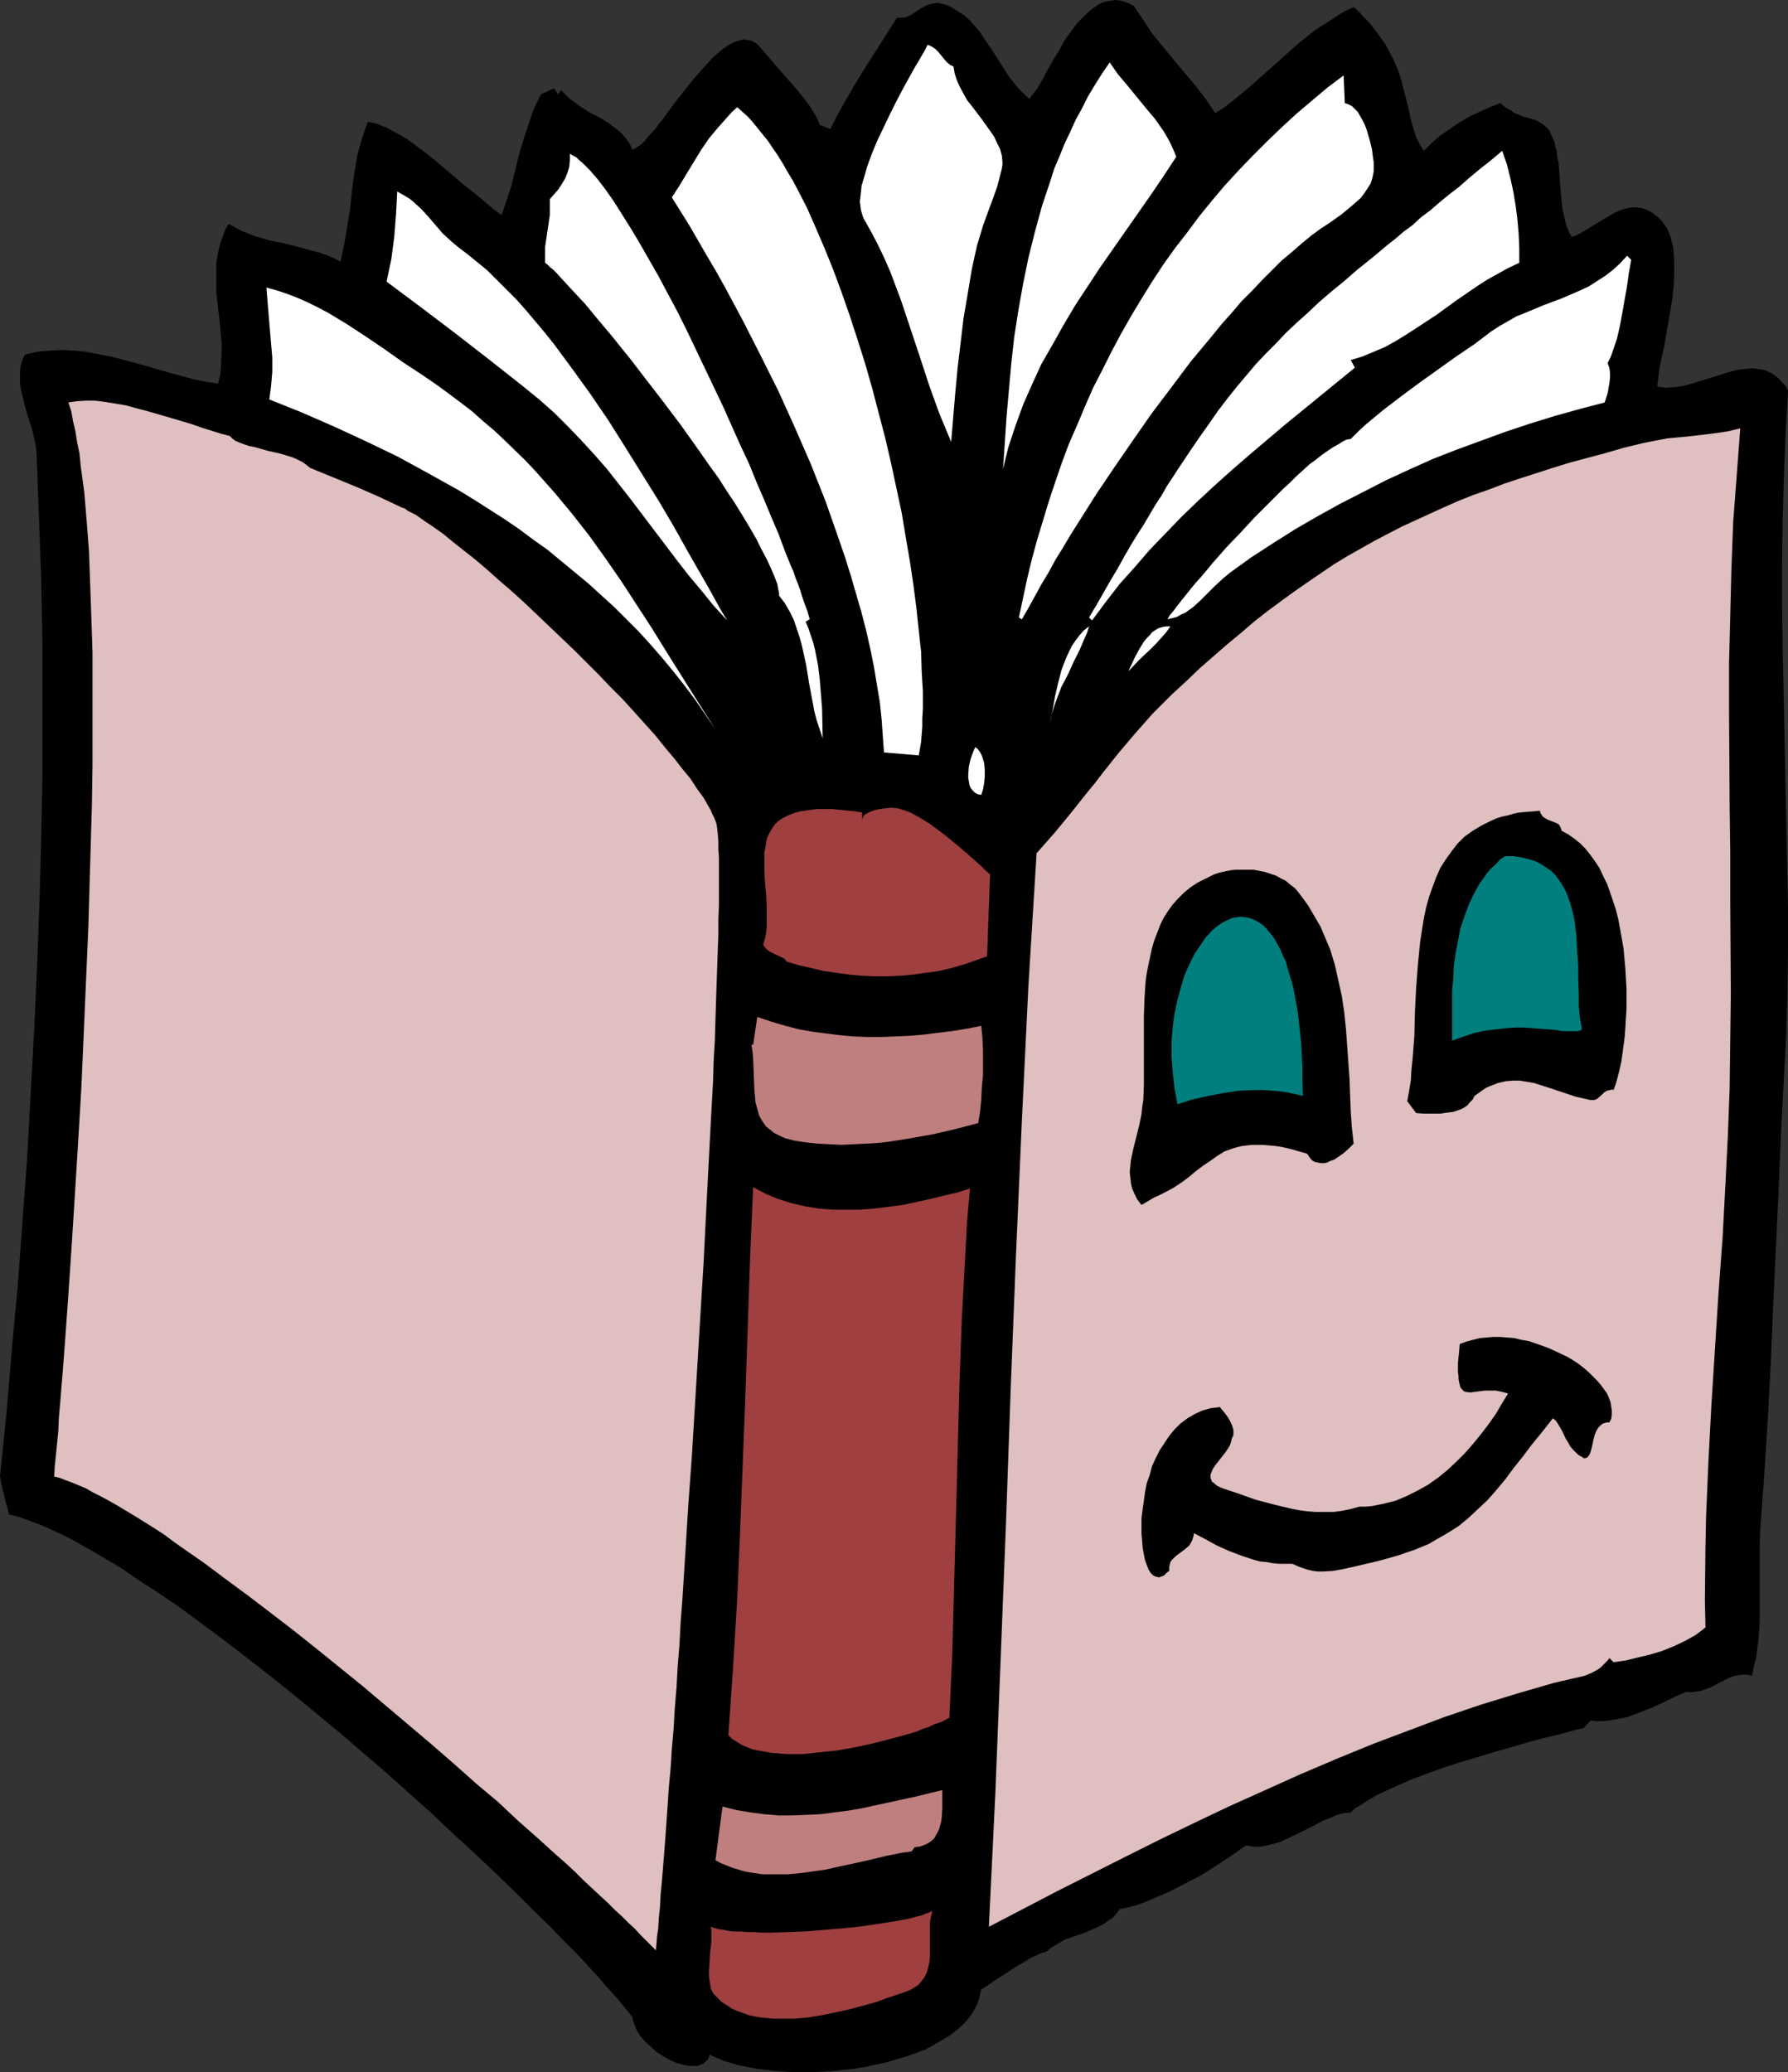
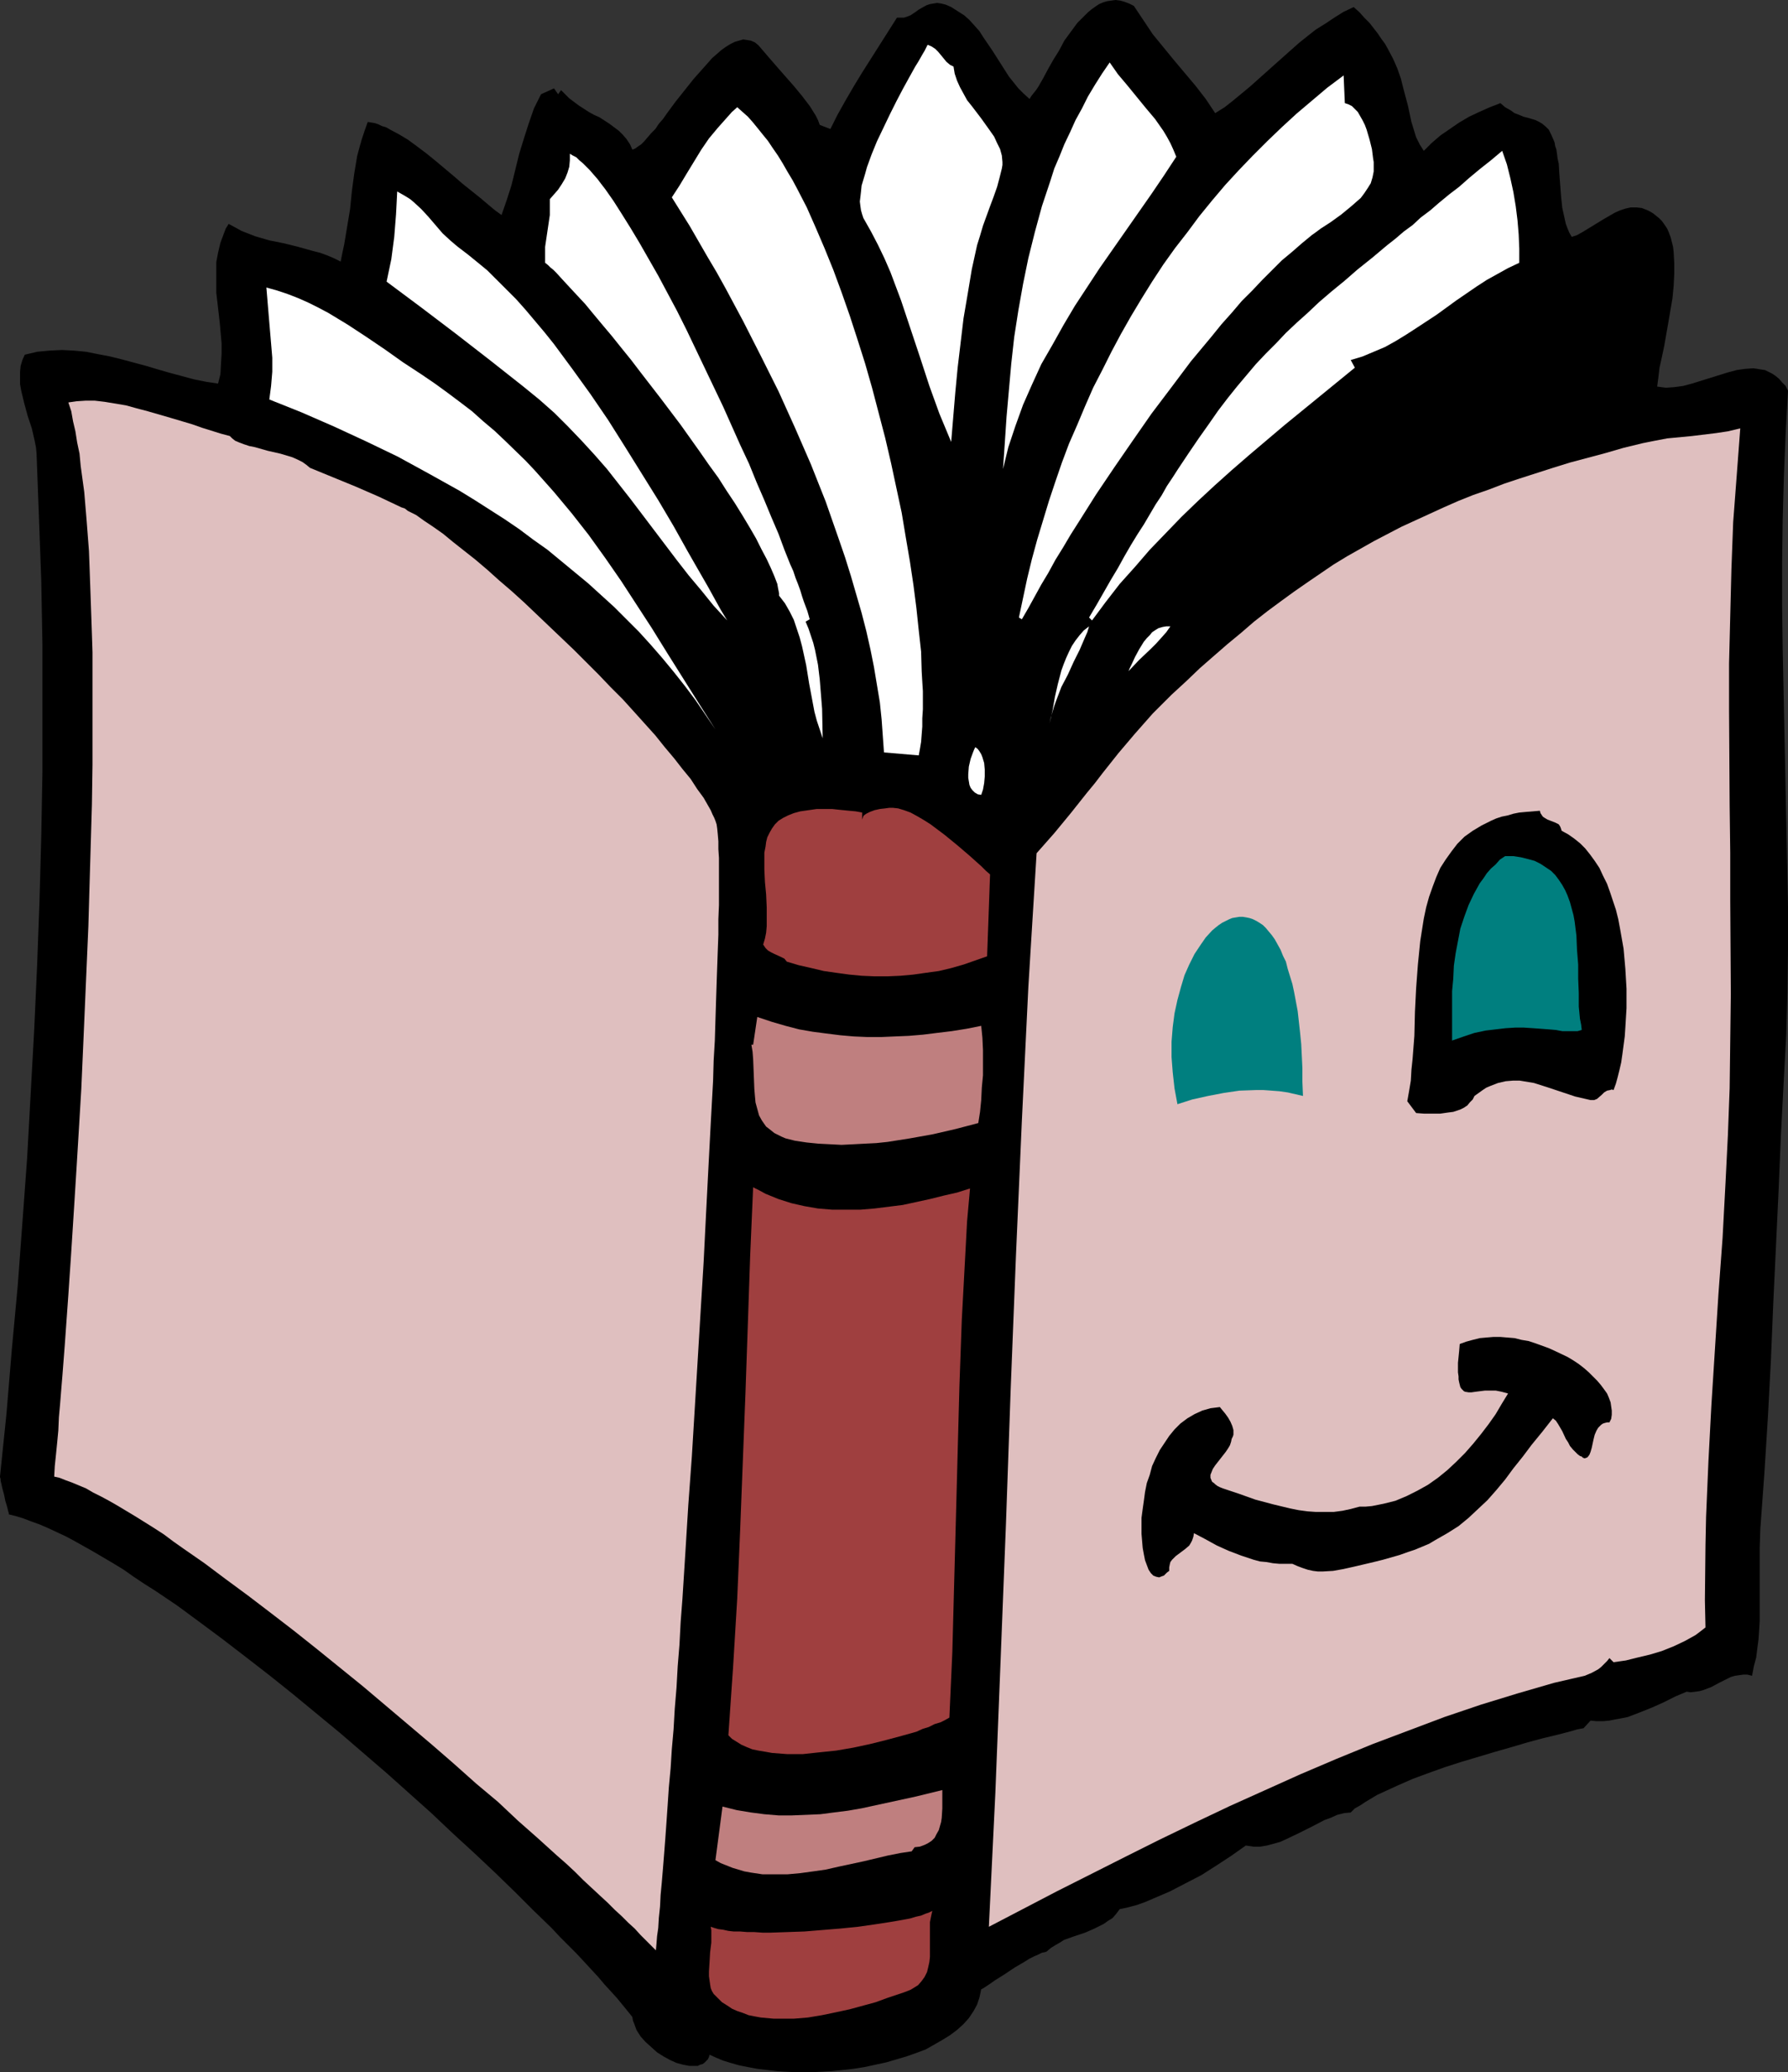
<svg xmlns="http://www.w3.org/2000/svg" xmlns:ns1="http://sodipodi.sourceforge.net/DTD/sodipodi-0.dtd" xmlns:ns2="http://www.inkscape.org/namespaces/inkscape" version="1.0" width="129.724mm" height="150.346mm" id="svg25" ns1:docname="Book 4.wmf">
  <rect width="100%" height="100%" fill="#333333" stroke="none" />
  <ns1:namedview id="namedview25" pagecolor="#ffffff" bordercolor="#000000" borderopacity="0.25" ns2:showpageshadow="2" ns2:pageopacity="0.0" ns2:pagecheckerboard="0" ns2:deskcolor="#d1d1d1" ns2:document-units="mm" />
  <defs id="defs1">
    <pattern id="WMFhbasepattern" patternUnits="userSpaceOnUse" width="6" height="6" x="0" y="0" />
  </defs>
  <path style="fill:#000000;fill-opacity:1;fill-rule:evenodd;stroke:none" d="m 310.918,1.616 1.293,1.939 1.293,1.939 2.586,3.878 2.909,3.555 2.909,3.555 5.979,7.109 2.747,3.555 2.586,3.878 2.586,-1.616 2.262,-1.777 4.686,-3.878 4.525,-4.039 4.525,-4.039 4.363,-3.878 2.424,-1.939 2.262,-1.777 2.586,-1.616 2.424,-1.616 2.586,-1.616 2.747,-1.293 1.616,1.454 1.293,1.454 1.454,1.454 1.131,1.454 1.131,1.454 0.97,1.454 0.97,1.293 0.808,1.454 1.454,2.747 1.131,2.585 0.97,2.747 0.646,2.585 0.646,2.424 0.646,2.424 0.485,2.262 0.485,2.262 0.646,2.1 0.646,2.1 0.97,1.939 1.131,1.777 2.101,-2.1 2.424,-2.1 2.586,-1.777 2.586,-1.777 2.747,-1.616 2.747,-1.293 2.909,-1.293 2.909,-1.131 1.293,1.131 1.454,0.808 1.131,0.808 1.293,0.485 1.131,0.485 1.293,0.323 2.101,0.646 0.97,0.485 0.808,0.485 0.97,0.808 0.808,0.808 0.646,1.293 0.646,1.454 0.323,0.808 0.162,0.969 0.323,0.969 0.162,1.131 0.162,1.293 0.323,1.454 0.162,2.747 0.485,6.301 0.323,3.07 0.646,2.908 0.323,1.454 0.485,1.293 0.485,1.131 0.646,1.131 1.454,-0.485 1.454,-0.808 2.909,-1.777 2.909,-1.777 3.07,-1.777 1.454,-0.646 1.454,-0.485 1.454,-0.323 h 1.616 l 1.454,0.162 1.616,0.646 0.646,0.323 0.808,0.485 0.808,0.646 0.808,0.646 0.808,0.808 0.808,1.131 0.646,0.969 0.485,1.131 0.485,1.293 0.323,1.293 0.323,1.293 0.162,1.454 0.162,2.908 v 3.07 l -0.162,3.231 -0.323,3.393 -1.131,6.624 -1.131,6.463 -0.646,3.07 -0.646,2.908 -0.323,2.747 -0.323,2.424 1.131,0.162 1.293,0.162 2.262,-0.162 2.424,-0.323 2.424,-0.646 9.858,-3.07 2.424,-0.646 2.262,-0.323 2.262,-0.162 1.131,0.162 0.97,0.162 1.131,0.162 0.97,0.485 0.97,0.485 0.97,0.646 0.97,0.808 0.808,0.969 0.97,0.969 0.646,1.293 -0.646,11.795 -0.485,11.795 -0.323,11.795 -0.162,11.795 v 11.795 l 0.162,11.795 0.485,23.589 0.485,23.427 0.485,23.589 v 11.795 l -0.162,11.795 -0.323,11.795 -0.646,11.795 -0.808,15.511 -0.646,15.349 -1.454,30.86 -0.646,15.511 -0.808,15.349 -0.97,15.511 -1.131,15.511 -0.162,5.009 v 5.009 5.009 5.009 5.17 l -0.323,5.009 -0.323,2.424 -0.323,2.585 -0.646,2.424 -0.485,2.585 -1.293,-0.323 h -1.131 l -1.131,0.162 -1.131,0.162 -1.131,0.323 -0.97,0.485 -2.262,1.131 -2.101,1.131 -2.101,0.808 -1.131,0.323 -1.131,0.162 -1.293,0.162 -1.131,-0.162 -3.07,1.293 -3.232,1.616 -3.232,1.454 -3.232,1.293 -3.394,1.293 -1.616,0.323 -1.778,0.323 -1.616,0.323 -1.778,0.162 h -1.778 l -1.616,-0.162 -1.939,2.1 -1.778,0.323 -1.616,0.485 -3.717,0.969 -4.04,0.969 -4.202,1.131 -4.363,1.293 -4.525,1.293 -9.211,2.747 -4.525,1.454 -4.525,1.616 -4.363,1.616 -4.04,1.777 -3.878,1.777 -1.778,0.808 -1.616,0.969 -1.616,0.969 -1.454,0.969 -1.454,0.808 -1.131,1.131 -1.778,0.162 -1.939,0.485 -1.778,0.808 -1.778,0.646 -3.394,1.777 -3.555,1.777 -3.394,1.616 -1.778,0.808 -1.778,0.485 -1.778,0.485 -1.939,0.323 h -1.778 l -2.101,-0.323 -3.878,2.747 -4.202,2.747 -4.04,2.585 -4.363,2.262 -4.363,2.262 -4.525,1.939 -2.262,0.969 -2.262,0.808 -2.424,0.646 -2.262,0.485 -0.97,1.293 -0.97,1.131 -1.293,0.808 -1.131,0.808 -1.293,0.646 -1.293,0.646 -2.586,1.131 -2.909,0.969 -2.747,0.969 -1.293,0.808 -1.131,0.646 -1.293,0.808 -1.131,0.969 -0.485,0.162 -0.808,0.162 -0.97,0.485 -1.131,0.485 -1.293,0.646 -1.293,0.808 -2.747,1.616 -2.909,1.939 -1.293,0.808 -1.293,0.808 -1.131,0.808 -0.97,0.646 -0.97,0.646 -0.646,0.323 -0.485,2.262 -0.646,1.939 -0.97,1.777 -1.293,1.939 -1.454,1.616 -1.778,1.616 -1.939,1.454 -2.101,1.293 -2.262,1.293 -2.262,1.293 -2.586,0.969 -2.747,0.969 -2.747,0.808 -2.747,0.808 -5.979,1.293 -3.07,0.485 -2.909,0.323 -3.07,0.323 -3.07,0.162 -3.07,0.162 h -2.909 l -3.07,-0.162 -2.747,-0.162 -2.747,-0.323 -2.747,-0.323 -2.586,-0.485 -2.424,-0.485 -2.262,-0.646 -2.101,-0.646 -1.939,-0.808 -1.778,-0.808 -0.162,0.646 -0.323,0.646 -0.485,0.485 -0.485,0.485 -0.485,0.323 -0.646,0.162 -0.646,0.323 h -0.646 -1.616 l -1.778,-0.323 -1.778,-0.485 -1.778,-0.808 -1.778,-0.969 -1.778,-1.131 -1.616,-1.454 -1.616,-1.454 -1.293,-1.454 -1.131,-1.777 -0.646,-1.777 -0.323,-0.808 -0.162,-0.969 -1.293,-1.616 -1.454,-1.777 -1.454,-1.777 -1.616,-1.777 -1.778,-1.939 -1.778,-2.1 -1.939,-2.1 -1.939,-2.1 -2.101,-2.262 -2.262,-2.262 -2.262,-2.262 -2.262,-2.424 -5.01,-4.847 -5.171,-5.17 -5.333,-5.17 -5.656,-5.332 -5.818,-5.332 -5.979,-5.655 -12.282,-10.987 -12.766,-10.987 -6.464,-5.332 -6.464,-5.332 -6.464,-5.17 -6.464,-5.009 -6.302,-4.847 -6.302,-4.685 -6.141,-4.524 -5.979,-4.039 -3.07,-1.939 -2.909,-1.939 -2.747,-1.939 -2.909,-1.777 -2.747,-1.616 -2.747,-1.616 -2.586,-1.454 -2.586,-1.454 -2.424,-1.293 -2.424,-1.131 -2.424,-1.131 -2.262,-0.969 -2.262,-0.808 -2.101,-0.808 -2.101,-0.646 -1.939,-0.485 v -0.323 L 2.262,414.424 2.101,413.778 1.939,413.132 1.454,411.516 1.131,409.9 0.646,408.123 0.323,406.669 0.162,406.022 v -0.485 L 0,405.053 v -0.162 l 1.778,-17.288 1.454,-17.449 1.616,-17.449 1.293,-17.449 1.293,-17.611 0.97,-17.611 0.97,-17.611 0.808,-17.773 0.646,-17.611 0.485,-17.611 0.323,-17.611 v -17.611 -17.611 l -0.323,-17.449 -0.646,-17.611 -0.646,-17.288 -0.162,-1.616 -0.323,-1.616 -0.808,-3.555 -1.131,-3.393 -0.97,-3.555 -0.808,-3.393 -0.323,-1.777 v -1.616 -1.777 l 0.162,-1.616 0.485,-1.616 0.646,-1.454 3.394,-0.808 3.394,-0.323 3.394,-0.162 3.232,0.162 3.394,0.323 3.232,0.646 3.394,0.646 3.232,0.808 6.626,1.777 3.232,0.969 3.394,0.969 6.626,1.777 3.232,0.646 3.232,0.485 0.646,-2.585 0.162,-2.908 0.162,-2.747 v -2.747 l -0.485,-5.493 -0.646,-5.655 -0.323,-2.747 v -2.908 -2.747 -2.747 l 0.485,-2.585 0.646,-2.747 0.97,-2.585 0.485,-1.293 0.808,-1.293 1.778,0.969 1.778,0.969 3.717,1.454 3.878,1.131 4.04,0.808 3.878,0.969 4.04,1.131 1.939,0.485 1.778,0.646 1.939,0.808 1.939,0.969 0.485,-2.424 0.485,-2.262 0.808,-4.847 0.808,-4.847 0.485,-4.847 0.646,-4.847 0.808,-4.847 0.646,-2.424 0.646,-2.262 0.808,-2.424 0.808,-2.262 0.97,0.162 0.97,0.162 0.97,0.323 0.97,0.485 1.131,0.323 1.131,0.646 2.424,1.293 2.424,1.454 2.424,1.777 2.586,1.939 2.586,2.1 5.01,4.201 2.424,2.1 2.424,1.939 2.424,1.939 2.101,1.777 1.939,1.616 1.778,1.293 1.454,-4.201 1.293,-4.039 2.101,-8.563 1.293,-4.201 1.293,-4.039 1.454,-4.201 0.97,-1.939 0.97,-1.939 3.555,-1.616 1.131,1.616 0.808,-1.131 1.131,1.131 1.131,1.131 1.293,0.969 1.293,0.969 2.747,1.777 1.454,0.808 1.454,0.646 2.747,1.777 1.293,0.969 1.293,0.969 1.131,1.131 0.97,1.131 0.97,1.454 0.646,1.454 0.808,-0.323 0.646,-0.485 0.97,-0.646 0.808,-0.808 0.97,-1.131 0.97,-1.131 1.131,-1.131 0.97,-1.454 1.131,-1.293 1.131,-1.616 2.262,-3.07 5.01,-6.301 2.586,-2.908 1.293,-1.454 1.131,-1.293 1.293,-1.131 1.293,-1.131 1.131,-0.808 1.293,-0.808 1.293,-0.646 1.131,-0.323 1.131,-0.323 1.131,0.162 0.97,0.162 1.131,0.485 0.97,0.808 0.97,1.131 0.97,1.131 0.97,1.131 2.101,2.424 2.262,2.585 2.424,2.747 2.262,2.747 2.101,2.747 0.808,1.293 0.808,1.293 0.646,1.293 0.485,1.293 2.909,1.131 1.939,-3.878 2.262,-4.039 2.262,-3.878 2.262,-3.716 9.534,-15.026 h 1.131 0.808 l 0.97,-0.323 0.808,-0.323 1.454,-0.969 0.646,-0.485 0.808,-0.485 1.454,-0.808 0.97,-0.323 0.97,-0.162 0.97,-0.162 1.131,0.162 1.293,0.323 1.454,0.646 1.778,1.131 1.778,1.131 1.454,1.293 1.454,1.616 1.293,1.454 1.131,1.777 2.424,3.555 2.262,3.555 2.262,3.555 1.293,1.616 1.293,1.616 1.454,1.454 1.616,1.454 0.485,-0.808 1.293,-1.616 0.646,-0.969 1.293,-2.262 1.293,-2.424 1.454,-2.585 1.616,-2.585 1.454,-2.747 1.778,-2.424 1.778,-2.424 1.939,-1.939 0.97,-0.969 0.97,-0.808 1.131,-0.808 0.97,-0.646 1.131,-0.485 1.131,-0.323 1.131,-0.162 L 305.908,0 l 1.293,0.162 1.131,0.323 1.293,0.485 z" id="path1" />
  <path style="fill:#ffffff;fill-opacity:1;fill-rule:evenodd;stroke:none" d="m 261.469,18.257 0.323,1.939 0.646,1.939 0.808,1.777 0.97,1.777 0.97,1.777 1.293,1.616 2.586,3.393 2.424,3.393 1.131,1.616 0.808,1.777 0.808,1.616 0.485,1.777 0.162,1.777 v 0.808 l -0.162,0.969 -0.646,2.585 -0.646,2.424 -0.97,2.747 -0.97,2.585 -1.939,5.332 -0.808,2.747 -0.808,2.585 -1.454,6.624 -1.131,6.786 -1.131,6.624 -0.808,6.786 -0.808,6.786 -0.646,6.786 -1.131,13.572 -1.616,-3.878 -1.616,-3.878 -2.747,-7.594 -2.586,-7.917 -1.293,-3.878 -1.293,-3.878 -2.586,-7.755 -1.454,-3.878 -1.454,-3.878 -1.616,-3.716 -1.778,-3.716 -1.939,-3.716 -2.101,-3.716 -0.323,-0.969 -0.323,-1.131 -0.162,-1.131 -0.162,-1.293 0.162,-1.293 0.162,-1.454 0.162,-1.616 0.485,-1.616 0.485,-1.616 0.485,-1.777 1.293,-3.555 1.454,-3.555 1.778,-3.716 1.778,-3.716 1.778,-3.555 1.778,-3.393 1.778,-3.231 0.808,-1.454 0.808,-1.454 0.808,-1.293 0.646,-1.131 0.646,-1.131 0.485,-0.808 0.485,-0.969 0.323,-0.646 1.131,0.485 0.97,0.646 0.808,0.808 0.808,0.969 1.454,1.777 0.97,0.808 z" id="path2" />
  <path style="fill:#ffffff;fill-opacity:1;fill-rule:evenodd;stroke:none" d="m 322.553,42.977 -3.394,5.17 -3.394,5.009 -14.221,20.358 -3.394,5.17 -3.394,5.17 -3.07,5.17 -3.07,5.493 -3.07,5.332 -2.586,5.655 -2.424,5.493 -2.101,5.816 -1.939,5.816 -1.454,5.978 0.485,-7.109 0.485,-7.271 0.646,-7.271 0.646,-7.271 0.808,-7.271 1.131,-7.271 1.293,-7.271 1.454,-7.109 1.778,-7.109 1.939,-7.109 2.262,-6.786 1.131,-3.555 1.454,-3.393 1.293,-3.231 1.616,-3.393 1.454,-3.231 1.778,-3.231 1.616,-3.231 1.939,-3.231 1.939,-3.07 2.101,-3.07 2.262,3.231 2.586,3.07 5.01,6.14 2.586,3.07 2.262,3.231 0.97,1.616 0.97,1.777 0.808,1.777 z" id="path3" />
  <path style="fill:#ffffff;fill-opacity:1;fill-rule:evenodd;stroke:none" d="m 368.771,28.275 0.97,0.323 0.97,0.485 0.808,0.808 0.808,0.808 0.646,1.131 0.646,1.131 0.646,1.293 0.485,1.293 0.808,2.747 0.646,2.585 0.162,1.293 0.162,1.293 0.162,0.969 v 0.969 1.616 l -0.323,1.616 -0.485,1.616 -0.808,1.293 -0.97,1.454 -0.97,1.293 -1.293,1.131 -1.293,1.131 -2.747,2.262 -2.909,2.1 -2.747,1.777 -1.293,0.969 -1.131,0.808 -2.747,2.262 -2.586,2.262 -2.909,2.424 -2.586,2.585 -2.747,2.747 -2.747,2.908 -2.909,2.908 -2.747,3.231 -2.747,3.07 -2.747,3.393 -5.656,6.786 -5.333,7.109 -5.494,7.271 -5.171,7.432 -5.01,7.271 -5.01,7.432 -4.686,7.432 -2.262,3.555 -2.101,3.555 -2.101,3.393 -1.939,3.555 -1.939,3.231 -1.778,3.231 -1.778,3.231 -1.778,3.07 -0.808,-0.485 v 0 l 1.131,-5.332 1.131,-5.332 1.293,-5.332 1.454,-5.332 1.616,-5.332 1.616,-5.332 1.778,-5.332 1.778,-5.17 1.939,-5.17 2.262,-5.17 2.101,-5.009 2.262,-5.17 2.586,-5.009 2.424,-4.847 2.586,-4.847 2.747,-4.847 2.909,-4.847 2.909,-4.685 3.07,-4.685 3.232,-4.524 3.394,-4.362 3.232,-4.362 3.555,-4.362 3.555,-4.201 3.717,-4.039 3.878,-4.039 3.878,-3.878 4.04,-3.878 4.04,-3.716 4.202,-3.555 4.202,-3.555 4.525,-3.393 z" id="path4" />
  <path style="fill:#ffffff;fill-opacity:1;fill-rule:evenodd;stroke:none" d="m 251.934,207.131 -9.534,-0.808 -0.323,-4.524 -0.323,-4.524 -0.485,-4.686 -0.808,-4.847 -0.808,-4.847 -0.97,-4.847 -1.131,-5.009 -1.293,-5.009 -1.454,-5.009 -1.454,-5.009 -1.616,-5.17 -1.778,-5.17 -3.555,-10.179 -4.04,-10.179 -4.363,-10.017 -4.525,-10.017 -4.848,-9.694 -4.848,-9.533 -2.424,-4.524 -2.424,-4.524 -2.424,-4.362 -2.586,-4.362 -2.424,-4.201 -2.424,-4.201 -2.424,-3.878 -2.424,-3.878 2.101,-3.231 1.939,-3.231 4.04,-6.624 2.101,-3.07 2.424,-2.908 2.586,-2.908 1.293,-1.454 1.454,-1.293 1.454,1.293 1.454,1.293 1.293,1.454 1.454,1.777 1.293,1.616 1.454,1.777 1.293,1.939 1.454,2.1 1.293,2.1 1.293,2.262 1.454,2.424 1.293,2.424 2.586,5.009 2.424,5.493 2.424,5.655 2.424,5.978 2.262,6.14 2.262,6.463 2.101,6.463 2.101,6.624 1.939,6.786 1.778,6.786 1.778,6.786 1.616,6.947 1.454,6.786 1.454,6.786 1.131,6.786 1.131,6.624 0.97,6.463 0.808,6.301 0.646,6.14 0.646,5.816 0.162,5.493 0.162,2.747 0.162,2.585 v 2.585 2.424 l -0.162,2.424 v 2.262 l -0.162,2.1 -0.162,2.1 -0.323,1.939 z" id="path5" />
  <path style="fill:#ffffff;fill-opacity:1;fill-rule:evenodd;stroke:none" d="m 416.604,72.06 -3.07,1.454 -2.909,1.616 -2.909,1.616 -2.747,1.777 -5.656,3.878 -5.333,3.878 -5.656,3.716 -2.747,1.777 -2.909,1.777 -2.909,1.616 -3.07,1.293 -3.07,1.293 -3.232,0.969 1.131,2.1 -19.392,15.834 -9.534,8.078 -4.848,4.201 -4.686,4.201 -4.525,4.201 -4.525,4.362 -4.363,4.524 -4.363,4.524 -4.04,4.686 -4.202,4.685 -3.878,5.009 -3.717,5.009 -0.808,-0.808 v 0 l 2.101,-3.555 1.939,-3.393 1.939,-3.393 1.939,-3.231 1.778,-3.231 1.778,-3.07 1.778,-2.908 1.778,-2.747 1.616,-2.747 1.616,-2.747 1.616,-2.424 1.454,-2.585 1.616,-2.424 1.454,-2.262 2.909,-4.362 2.747,-4.039 2.747,-3.878 2.586,-3.716 2.586,-3.393 2.586,-3.231 2.586,-3.07 2.586,-3.07 2.747,-2.908 2.747,-2.747 2.747,-2.908 2.909,-2.747 3.07,-2.747 3.07,-2.908 3.394,-2.908 3.555,-2.908 3.717,-3.231 4.04,-3.231 4.04,-3.393 2.262,-1.777 2.262,-1.939 2.424,-1.777 2.262,-2.1 2.586,-1.939 2.424,-2.1 2.747,-2.262 2.747,-2.1 2.747,-2.424 2.909,-2.424 3.07,-2.424 3.07,-2.585 1.293,3.716 0.97,3.878 0.808,3.716 0.646,3.878 0.485,3.878 0.323,3.878 0.162,3.878 z" id="path6" />
  <path style="fill:#ffffff;fill-opacity:1;fill-rule:evenodd;stroke:none" d="m 222.038,169.809 -1.131,0.646 0.808,1.939 0.646,1.939 0.646,1.939 0.485,1.939 0.808,4.039 0.485,4.039 0.323,4.039 0.323,4.039 0.162,8.078 -0.808,-2.424 -0.808,-2.424 -0.646,-2.424 -0.485,-2.585 -0.97,-5.17 -0.808,-5.009 -1.131,-5.17 -0.646,-2.424 -0.808,-2.424 -0.808,-2.424 -1.131,-2.262 -1.293,-2.262 -1.616,-2.1 v -0.646 l -0.162,-0.808 -0.162,-0.808 -0.162,-0.969 -0.808,-2.1 -0.97,-2.262 -1.131,-2.424 -1.454,-2.747 -1.454,-2.908 -1.778,-3.07 -1.939,-3.231 -2.101,-3.393 -2.262,-3.393 -2.262,-3.555 -2.586,-3.555 -2.586,-3.716 -5.171,-7.271 -5.494,-7.271 -5.494,-7.109 -2.586,-3.393 -2.747,-3.393 -2.586,-3.231 -2.586,-3.07 -2.424,-2.908 -2.262,-2.747 -2.262,-2.424 -2.101,-2.262 -1.939,-2.1 -1.616,-1.777 -0.808,-0.808 -0.808,-0.646 -0.646,-0.646 -0.808,-0.646 v -2.1 -2.262 l 1.293,-8.725 v -2.1 -2.262 l 1.131,-1.293 1.131,-1.293 0.97,-1.454 0.97,-1.616 0.646,-1.616 0.485,-1.616 0.162,-1.777 v -1.777 l 0.808,0.485 0.97,0.485 0.808,0.808 0.97,0.808 0.97,0.969 0.97,0.969 0.97,1.131 1.131,1.293 0.97,1.293 1.131,1.454 1.131,1.616 1.131,1.616 2.262,3.555 2.424,3.878 2.424,4.039 2.586,4.524 2.586,4.524 2.586,4.847 2.586,4.847 2.586,5.17 5.01,10.502 5.01,10.502 4.686,10.502 2.424,5.17 2.101,5.17 2.101,4.847 1.939,4.685 1.939,4.524 1.616,4.362 1.616,4.039 0.808,1.777 0.646,1.939 0.646,1.616 0.646,1.777 0.485,1.616 0.485,1.454 0.485,1.293 0.485,1.293 0.323,1.131 z" id="path7" />
  <path style="fill:#ffffff;fill-opacity:1;fill-rule:evenodd;stroke:none" d="m 199.414,170.132 -3.717,-4.039 -3.394,-4.201 -3.394,-4.039 -3.394,-4.362 -12.605,-16.642 -6.464,-8.24 -3.394,-3.878 -3.555,-3.878 -3.717,-3.878 -3.717,-3.716 -4.202,-3.716 -4.363,-3.555 -9.211,-7.271 -9.373,-7.271 -9.373,-7.109 -9.534,-7.109 1.293,-6.14 0.808,-6.14 0.485,-6.14 0.162,-3.07 0.162,-3.231 1.131,0.646 1.131,0.646 1.293,0.808 0.97,0.808 2.101,1.939 1.939,2.1 1.939,2.262 1.939,2.262 2.101,1.939 1.131,0.969 0.97,0.808 2.747,2.1 2.586,2.1 2.747,2.262 2.586,2.585 2.586,2.585 2.747,2.747 2.586,2.908 2.586,3.07 2.586,3.07 2.586,3.231 5.01,6.786 5.01,6.947 4.848,7.109 4.686,7.432 4.525,7.271 4.525,7.271 4.202,7.109 3.878,6.947 1.939,3.393 3.717,6.463 1.778,3.231 1.616,2.908 z" id="path8" />
-   <path style="fill:#ffffff;fill-opacity:1;fill-rule:evenodd;stroke:none" d="m 447.308,71.252 -0.646,3.555 -0.485,3.555 -1.293,7.271 -0.646,3.555 -0.808,3.555 -1.131,3.393 -0.646,1.777 -0.808,1.616 0.485,1.454 0.162,1.293 v 1.293 l -0.162,1.454 -0.485,2.747 -0.808,2.585 -6.787,1.777 -6.949,1.939 -6.787,2.1 -6.787,2.262 -6.626,2.424 -6.626,2.424 -6.626,2.585 -6.464,2.908 -6.302,2.908 -6.302,3.231 -6.302,3.231 -6.141,3.393 -6.141,3.555 -6.141,3.878 -5.979,3.878 -5.818,4.201 -1.939,1.616 -2.101,1.939 -1.939,1.939 -1.939,1.939 -2.101,1.939 -1.131,0.808 -1.131,0.808 -1.131,0.485 -1.131,0.646 -1.293,0.323 -1.293,0.323 0.646,-1.131 0.97,-1.131 0.97,-1.293 1.131,-1.454 1.293,-1.616 1.293,-1.616 1.454,-1.777 1.616,-1.777 1.616,-1.939 1.616,-1.939 3.555,-4.039 3.878,-4.039 3.878,-4.201 3.878,-3.878 3.878,-3.878 1.939,-1.777 1.778,-1.777 1.778,-1.616 1.778,-1.616 1.778,-1.293 1.616,-1.293 1.616,-1.131 1.454,-0.969 1.454,-0.808 1.293,-0.808 0.97,-0.485 1.131,-0.162 2.101,-2.1 2.101,-1.939 4.686,-3.878 4.848,-3.716 5.01,-3.716 10.181,-7.271 5.01,-3.393 4.686,-3.555 2.262,-1.454 2.262,-1.293 2.262,-1.293 2.424,-0.969 5.01,-2.1 2.586,-0.969 2.586,-0.969 4.848,-2.1 2.424,-1.131 2.262,-1.454 2.262,-1.454 2.101,-1.616 1.939,-1.777 1.939,-2.1 z" id="path9" />
  <path style="fill:#ffffff;fill-opacity:1;fill-rule:evenodd;stroke:none" d="m 196.182,200.022 -2.747,-4.039 -2.747,-4.039 -2.909,-3.878 -3.07,-3.878 -3.07,-3.716 -3.232,-3.716 -3.232,-3.555 -3.394,-3.393 -3.394,-3.393 -3.555,-3.231 -3.555,-3.231 -3.717,-3.07 -3.717,-3.07 -3.717,-3.07 -3.878,-2.747 -3.878,-2.908 -4.04,-2.747 -4.04,-2.585 -4.04,-2.585 -4.202,-2.585 -8.403,-4.686 -8.565,-4.686 -8.726,-4.201 -8.726,-4.039 -8.888,-3.878 -8.888,-3.555 0.485,-3.716 0.323,-3.878 v -3.878 l -0.323,-3.878 -0.646,-7.594 -0.646,-7.755 2.909,0.808 2.909,0.969 2.909,1.131 2.909,1.293 2.586,1.293 2.747,1.454 5.333,3.231 5.171,3.393 5.01,3.393 5.01,3.555 5.171,3.393 3.555,2.424 3.555,2.585 3.232,2.424 3.394,2.585 3.07,2.747 3.07,2.585 2.909,2.747 5.656,5.493 2.586,2.747 5.171,5.816 4.848,5.816 4.686,5.978 4.525,6.301 4.363,6.301 4.202,6.463 4.202,6.463 4.202,6.786 4.363,6.947 4.363,6.947 z" id="path10" />
  <path style="fill:#dfbfbf;fill-opacity:1;fill-rule:evenodd;stroke:none" d="m 63.024,119.561 0.646,0.646 0.808,0.646 1.131,0.485 1.293,0.485 1.454,0.485 1.616,0.323 3.394,0.969 3.555,0.808 1.616,0.485 1.616,0.485 1.454,0.646 1.293,0.646 1.131,0.808 0.97,0.808 6.302,2.585 6.302,2.585 6.302,2.747 6.141,2.908 0.97,0.323 0.808,0.646 2.262,1.131 2.262,1.616 2.424,1.616 2.747,1.939 2.747,2.262 3.07,2.424 3.07,2.424 3.232,2.747 3.232,2.908 3.394,2.908 3.394,3.07 6.787,6.463 6.949,6.624 6.787,6.786 3.232,3.393 3.394,3.393 3.07,3.393 2.909,3.231 2.909,3.231 2.586,3.231 2.586,3.07 2.262,2.908 2.262,2.747 1.778,2.747 1.778,2.424 1.293,2.262 0.646,1.131 0.485,1.131 0.485,0.969 0.323,0.808 0.162,0.485 0.162,0.485 0.162,1.131 0.162,1.616 0.162,1.939 v 2.1 l 0.162,2.424 v 2.908 6.463 3.555 l -0.162,3.878 v 4.201 l -0.162,4.362 -0.162,4.524 -0.162,4.686 -0.162,5.009 -0.162,5.17 -0.162,5.332 -0.323,5.493 -0.162,5.655 -0.323,5.816 -0.323,5.978 -0.323,6.14 -0.323,6.14 -0.323,6.301 -0.323,6.301 -0.646,12.926 -0.808,13.249 -0.808,13.41 -1.616,26.659 -0.97,13.249 -0.808,13.087 -0.808,12.764 -0.485,6.301 -0.323,6.14 -0.485,5.978 -0.323,5.816 -0.485,5.816 -0.323,5.655 -0.485,5.493 -0.323,5.17 -0.485,5.17 -0.323,4.847 -0.323,4.685 -0.323,4.524 -0.323,4.201 -0.323,4.039 -0.323,3.878 -0.323,3.393 -0.162,3.231 -0.323,3.07 -0.162,2.747 -0.323,2.262 -0.162,2.1 -0.162,1.777 -1.293,-1.293 -1.454,-1.454 -1.454,-1.454 -1.616,-1.777 -1.778,-1.616 -1.778,-1.777 -1.939,-1.777 -1.939,-1.939 -2.101,-1.939 -2.262,-2.1 -2.262,-2.1 -2.262,-2.262 -2.424,-2.262 -2.586,-2.262 -5.171,-4.686 -5.494,-4.847 -5.494,-5.17 -5.979,-5.009 -5.979,-5.332 -6.141,-5.332 -6.302,-5.332 -12.605,-10.664 -12.766,-10.34 -6.302,-5.009 -6.302,-4.847 -6.141,-4.685 -6.141,-4.524 -5.818,-4.362 -5.818,-4.039 -2.747,-1.939 -2.586,-1.939 -2.747,-1.777 -2.586,-1.616 -2.586,-1.616 -2.424,-1.454 -2.424,-1.454 -2.262,-1.293 -2.101,-1.131 -2.262,-1.131 -1.939,-1.131 -1.939,-0.808 -1.939,-0.808 -1.778,-0.646 -1.616,-0.646 -1.454,-0.323 0.162,-2.908 0.323,-3.07 0.323,-3.231 0.323,-3.393 0.162,-3.716 0.323,-3.555 0.323,-4.039 0.323,-3.878 0.323,-4.201 0.323,-4.201 0.323,-4.524 0.323,-4.524 0.323,-4.524 0.323,-4.847 0.323,-4.685 0.323,-5.009 0.646,-10.179 0.646,-10.34 0.646,-10.664 0.646,-10.825 0.485,-10.987 0.485,-11.148 0.97,-22.458 0.323,-11.31 0.323,-10.987 0.323,-11.148 0.162,-10.825 v -10.502 -10.34 -5.17 -4.847 l -0.162,-5.009 -0.162,-4.685 -0.162,-4.686 -0.162,-4.524 -0.162,-4.524 -0.162,-4.362 -0.323,-4.201 -0.323,-4.201 -0.323,-3.878 -0.323,-3.878 -0.485,-3.555 -0.485,-3.555 -0.323,-3.393 -0.646,-3.07 -0.485,-3.07 -0.646,-2.747 -0.485,-2.747 -0.808,-2.424 2.262,-0.323 2.424,-0.162 h 2.586 l 2.747,0.323 2.909,0.485 2.909,0.485 2.909,0.808 3.07,0.808 6.141,1.777 5.979,1.777 2.747,0.969 2.586,0.808 2.586,0.808 z" id="path11" />
  <path style="fill:#dfbfbf;fill-opacity:1;fill-rule:evenodd;stroke:none" d="m 477.204,117.461 -0.97,12.926 -0.97,12.764 -0.485,12.926 -0.323,12.926 -0.323,12.926 v 12.925 l 0.162,26.013 0.162,12.926 v 12.925 l 0.162,25.851 -0.162,12.926 -0.162,12.925 -0.485,12.926 -0.646,12.926 -0.808,15.187 -1.131,15.349 -1.939,30.537 -0.808,15.349 -0.646,15.187 -0.162,7.755 -0.162,15.187 0.162,7.432 -1.454,1.131 -1.293,0.969 -2.909,1.616 -3.07,1.454 -3.232,1.293 -3.232,0.969 -3.394,0.808 -3.232,0.808 -3.394,0.485 -1.131,-1.131 -0.646,0.808 -0.808,0.808 -0.808,0.808 -0.808,0.646 -1.778,0.969 -1.939,0.808 -2.101,0.485 -2.101,0.485 -4.202,0.969 -10.019,2.908 -10.019,3.07 -10.019,3.393 -9.858,3.716 -9.858,3.716 -9.858,4.039 -9.858,4.201 -9.696,4.362 -9.696,4.362 -9.534,4.524 -9.696,4.686 -9.373,4.686 -18.907,9.533 -18.584,9.694 1.778,-36.676 1.454,-36.838 1.454,-36.999 1.293,-36.838 1.454,-36.838 1.616,-36.838 1.778,-36.676 1.131,-18.419 1.131,-18.257 2.424,-2.747 2.424,-2.747 4.525,-5.493 4.363,-5.493 2.262,-2.747 2.101,-2.747 4.363,-5.493 4.525,-5.332 2.424,-2.747 2.424,-2.747 2.586,-2.585 2.586,-2.585 4.04,-3.716 3.717,-3.555 3.878,-3.393 3.717,-3.231 3.717,-3.07 3.555,-3.07 3.717,-2.908 3.717,-2.747 3.555,-2.585 3.717,-2.585 3.555,-2.424 3.555,-2.424 3.717,-2.262 3.717,-2.1 3.717,-2.1 3.717,-1.939 3.717,-1.939 3.878,-1.777 7.757,-3.555 4.04,-1.777 4.04,-1.616 4.202,-1.454 4.202,-1.616 4.363,-1.454 4.525,-1.454 4.525,-1.454 4.686,-1.454 4.848,-1.293 4.848,-1.293 5.01,-1.454 5.333,-1.293 3.232,-0.646 3.394,-0.646 6.787,-0.646 6.626,-0.808 3.232,-0.485 z" id="path12" />
  <path style="fill:#ffffff;fill-opacity:1;fill-rule:evenodd;stroke:none" d="m 320.937,171.748 -1.131,1.616 -1.293,1.454 -1.454,1.616 -1.454,1.454 -3.232,3.07 -2.909,3.07 0.323,-0.808 0.485,-0.969 0.97,-2.1 1.131,-2.1 1.293,-2.1 0.808,-0.969 0.808,-0.808 0.646,-0.808 0.97,-0.646 0.808,-0.485 1.131,-0.323 0.97,-0.162 z" id="path13" />
  <path style="fill:#ffffff;fill-opacity:1;fill-rule:evenodd;stroke:none" d="m 287.809,198.407 0.808,-3.555 0.646,-3.716 0.808,-3.555 0.97,-3.716 0.646,-1.777 0.646,-1.616 0.808,-1.777 0.808,-1.616 0.97,-1.454 1.131,-1.454 1.131,-1.293 1.454,-1.131 -0.485,1.616 -0.646,1.454 -1.454,3.393 -0.808,1.616 -0.808,1.616 -1.616,3.555 -1.778,3.393 -1.293,3.393 -0.646,1.777 -0.485,1.616 -0.485,1.616 z" id="path14" />
  <path style="fill:#ffffff;fill-opacity:1;fill-rule:evenodd;stroke:none" d="m 269.064,217.956 -0.97,-0.162 -0.808,-0.485 -0.646,-0.646 -0.485,-0.646 -0.323,-0.808 -0.162,-0.969 -0.162,-0.969 v -0.969 l 0.162,-2.1 0.485,-2.1 0.646,-1.777 0.323,-0.808 0.323,-0.646 0.646,0.485 0.485,0.646 0.485,0.808 0.323,0.808 0.485,1.616 0.162,1.777 v 1.939 l -0.162,1.777 -0.323,1.777 z" id="path15" />
  <path style="fill:#9f3f3f;fill-opacity:1;fill-rule:evenodd;stroke:none" d="m 271.488,239.768 -0.808,22.458 -3.232,1.131 -3.232,1.131 -3.394,0.969 -3.394,0.808 -3.555,0.485 -3.394,0.485 -3.555,0.323 -3.555,0.162 h -3.555 l -3.555,-0.162 -3.394,-0.323 -3.555,-0.485 -3.394,-0.485 -3.394,-0.808 -3.555,-0.808 -3.232,-0.969 -0.646,-0.808 -0.97,-0.485 -1.778,-0.808 -0.97,-0.485 -0.808,-0.485 -0.646,-0.646 -0.323,-0.485 -0.323,-0.485 0.485,-1.616 0.323,-1.616 0.162,-1.777 v -1.616 -3.555 l -0.162,-3.555 -0.323,-3.393 -0.162,-3.393 v -3.231 -1.454 l 0.323,-1.616 0.162,-1.293 0.323,-1.293 0.646,-1.293 0.646,-1.131 0.808,-1.131 0.97,-0.969 1.293,-0.808 1.293,-0.646 1.616,-0.646 1.778,-0.485 2.262,-0.323 2.262,-0.323 h 4.202 l 1.454,0.162 1.616,0.162 1.616,0.162 1.778,0.162 1.778,0.323 v 1.939 l 0.162,-0.485 0.162,-0.485 0.323,-0.323 0.485,-0.323 0.97,-0.485 1.293,-0.485 1.454,-0.323 1.454,-0.162 1.131,-0.162 h 0.97 l 1.454,0.162 1.616,0.485 1.778,0.646 1.778,0.969 1.939,1.131 1.778,1.131 3.878,2.908 3.555,2.908 3.394,2.908 1.616,1.454 1.454,1.293 1.293,1.293 z" id="path16" />
  <path style="fill:#000000;fill-opacity:1;fill-rule:evenodd;stroke:none" d="m 442.46,298.902 -0.485,-0.162 -0.485,0.162 -0.808,0.162 -0.808,0.485 -0.646,0.646 -1.293,1.131 -0.808,0.323 h -0.485 -0.485 l -2.101,-0.485 -2.101,-0.485 -3.878,-1.293 -3.878,-1.293 -3.555,-1.131 -1.939,-0.323 -1.939,-0.323 h -1.939 l -1.939,0.162 -2.101,0.485 -2.101,0.808 -1.131,0.485 -0.97,0.646 -1.131,0.808 -1.131,0.808 -0.485,0.969 -0.808,0.808 -0.646,0.808 -0.97,0.646 -0.97,0.485 -0.97,0.323 -0.97,0.323 -1.293,0.162 -2.262,0.323 h -2.262 -2.262 l -2.101,-0.162 -2.424,-3.231 0.485,-2.747 0.485,-2.908 0.162,-2.908 0.323,-3.07 0.485,-6.301 0.162,-6.624 0.323,-6.463 0.485,-6.463 0.646,-6.463 0.97,-6.14 0.646,-3.07 0.808,-2.908 0.97,-2.747 0.97,-2.585 1.131,-2.585 1.454,-2.262 1.616,-2.262 1.616,-2.1 1.939,-1.939 2.262,-1.616 2.424,-1.454 2.586,-1.293 1.454,-0.646 1.454,-0.485 1.616,-0.323 1.616,-0.485 1.616,-0.323 1.778,-0.162 1.939,-0.162 1.939,-0.162 0.162,0.646 0.323,0.485 0.323,0.485 0.485,0.323 0.808,0.485 2.101,0.808 0.97,0.485 0.323,0.485 0.162,0.323 0.162,0.485 0.162,0.485 1.778,0.969 1.616,1.131 1.616,1.293 1.454,1.454 1.293,1.616 1.293,1.777 1.293,1.939 0.97,2.1 1.131,2.262 0.808,2.262 0.808,2.424 0.808,2.424 0.646,2.585 0.485,2.585 0.485,2.747 0.485,2.747 0.485,5.493 0.323,5.493 v 5.332 l -0.323,5.332 -0.162,2.424 -0.323,2.424 -0.323,2.424 -0.323,2.262 -0.485,2.1 -0.485,1.939 -0.485,1.777 z" id="path17" />
  <path style="fill:#007f7f;fill-opacity:1;fill-rule:evenodd;stroke:none" d="m 433.734,282.422 -1.131,0.323 h -1.131 -1.454 -1.616 l -1.778,-0.323 -1.939,-0.162 -2.101,-0.162 -2.262,-0.162 -2.424,-0.162 h -2.424 l -2.586,0.162 -2.747,0.323 -2.747,0.323 -3.07,0.646 -2.909,0.969 -3.232,1.131 v -3.231 -3.393 -3.393 -3.555 l 0.323,-3.393 0.162,-3.555 0.485,-3.393 0.646,-3.393 0.646,-3.393 1.131,-3.393 1.131,-3.07 1.454,-3.07 1.616,-2.908 0.97,-1.293 0.97,-1.454 1.131,-1.293 1.293,-1.131 1.131,-1.293 1.454,-0.969 h 2.262 l 2.101,0.323 1.939,0.485 1.778,0.485 1.616,0.808 1.454,0.969 1.454,0.969 1.131,1.131 0.97,1.293 0.97,1.454 0.808,1.454 0.646,1.454 0.646,1.777 0.485,1.777 0.485,1.777 0.323,1.777 0.485,3.878 0.162,3.878 0.323,4.039 v 3.878 l 0.162,3.878 v 3.716 l 0.323,3.393 0.323,1.616 z" id="path18" />
-   <path style="fill:#000000;fill-opacity:1;fill-rule:evenodd;stroke:none" d="m 371.195,313.605 -0.646,0.646 -0.646,0.646 -1.454,1.293 -1.616,1.131 -0.97,0.646 -0.97,0.323 -0.97,0.485 -0.808,0.162 h -0.97 l -0.808,-0.162 -0.808,-0.162 -0.808,-0.485 -0.646,-0.808 -0.646,-0.969 -2.262,-0.646 -2.262,-0.646 -2.101,-0.485 -1.939,-0.323 -1.778,-0.162 -1.778,-0.162 h -3.07 l -1.293,0.162 -1.454,0.162 -1.293,0.323 -1.131,0.323 -2.262,0.808 -2.101,1.293 -1.778,1.293 -1.939,1.293 -1.939,1.454 -1.939,1.616 -1.939,1.454 -2.424,1.616 -2.424,1.293 -1.293,0.646 -1.454,0.646 -3.555,2.1 -1.131,-1.454 -0.808,-1.616 -0.646,-1.454 -0.323,-1.454 -0.162,-1.616 -0.162,-1.454 0.162,-1.616 0.162,-1.616 0.646,-3.07 0.808,-3.231 0.808,-3.231 0.646,-3.07 0.162,-1.777 0.323,-2.1 0.162,-4.201 v -4.362 -4.685 -4.847 -4.847 l 0.162,-4.847 0.323,-4.847 0.323,-2.262 0.485,-2.424 0.485,-2.262 0.485,-2.262 0.646,-2.1 0.808,-2.1 0.808,-2.1 0.97,-1.939 1.131,-1.777 1.293,-1.777 1.454,-1.616 1.616,-1.616 1.778,-1.454 1.939,-1.293 2.262,-1.131 2.262,-1.131 1.454,-0.485 1.454,-0.323 1.616,-0.323 1.454,-0.162 h 1.616 1.616 1.616 l 1.616,0.323 1.616,0.323 1.454,0.485 1.454,0.485 1.454,0.808 1.293,0.646 1.131,0.969 1.293,0.969 0.97,1.131 1.454,1.939 1.293,1.777 1.131,1.939 1.131,1.939 1.131,1.939 0.808,1.939 1.778,4.201 1.293,4.201 0.97,4.362 0.97,4.362 0.646,4.362 0.485,4.686 0.323,4.524 0.646,9.048 0.162,4.524 0.162,4.362 0.323,4.524 z" id="path19" />
  <path style="fill:#007f7f;fill-opacity:1;fill-rule:evenodd;stroke:none" d="m 357.297,300.518 -2.101,-0.485 -2.101,-0.485 -2.262,-0.323 -2.101,-0.162 -2.262,-0.162 h -2.101 l -4.525,0.162 -4.363,0.646 -4.202,0.808 -4.363,0.969 -4.04,1.293 -0.808,-4.362 -0.485,-4.362 -0.323,-4.201 v -4.201 l 0.323,-4.039 0.485,-3.716 0.808,-3.716 0.97,-3.555 0.97,-3.231 1.293,-2.908 1.454,-2.908 1.616,-2.424 1.454,-2.1 1.778,-1.939 0.97,-0.808 0.808,-0.646 0.97,-0.646 0.97,-0.485 0.97,-0.485 0.808,-0.323 0.97,-0.162 0.97,-0.162 h 0.97 l 0.97,0.162 0.808,0.162 0.97,0.323 0.97,0.485 0.808,0.485 0.97,0.646 0.808,0.808 0.808,0.969 0.808,0.969 0.808,1.131 0.808,1.454 0.808,1.454 0.646,1.616 0.808,1.616 0.485,1.939 0.646,2.1 0.646,2.1 0.485,2.262 0.485,2.585 0.485,2.585 0.323,2.908 0.323,2.908 0.323,3.231 0.162,3.231 0.162,3.393 v 3.716 z" id="path20" />
  <path style="fill:#bf7f7f;fill-opacity:1;fill-rule:evenodd;stroke:none" d="m 269.064,281.291 0.323,3.231 0.162,3.393 v 3.393 3.555 l -0.323,3.393 -0.162,3.393 -0.323,3.231 -0.485,3.07 -6.141,1.616 -6.302,1.454 -6.302,1.131 -6.141,0.969 -3.07,0.323 -3.232,0.162 -3.07,0.162 -3.232,0.162 -3.07,-0.162 -3.232,-0.162 -3.232,-0.323 -3.232,-0.485 -1.293,-0.323 -1.293,-0.323 -1.131,-0.485 -0.97,-0.485 -0.97,-0.485 -0.808,-0.646 -0.808,-0.646 -0.646,-0.485 -1.131,-1.616 -0.808,-1.454 -0.485,-1.777 -0.485,-1.777 -0.162,-1.777 -0.162,-1.939 -0.162,-4.039 -0.162,-4.039 -0.162,-2.1 -0.323,-1.939 h 0.485 l 1.131,-7.594 3.878,1.293 3.878,1.131 3.717,0.969 3.717,0.646 3.717,0.485 3.878,0.485 3.717,0.323 3.717,0.162 h 3.717 l 3.717,-0.162 3.878,-0.162 3.878,-0.323 3.878,-0.485 4.04,-0.485 4.04,-0.646 z" id="path21" />
  <path style="fill:#9f3f3f;fill-opacity:1;fill-rule:evenodd;stroke:none" d="m 265.993,325.884 -0.808,9.048 -0.485,9.048 -0.97,18.096 -0.646,18.096 -0.485,18.257 -0.485,18.257 -0.485,18.096 -0.485,18.257 -0.808,17.934 -1.131,0.646 -1.293,0.646 -1.616,0.485 -1.616,0.808 -1.616,0.485 -1.778,0.808 -4.04,1.131 -4.202,1.131 -4.525,1.131 -4.525,0.969 -4.686,0.808 -4.686,0.485 -4.525,0.485 h -2.101 -2.101 l -2.101,-0.162 -2.101,-0.162 -1.778,-0.323 -1.939,-0.323 -1.616,-0.323 -1.616,-0.646 -1.454,-0.646 -1.293,-0.808 -1.293,-0.808 -0.97,-0.969 1.293,-18.742 1.131,-18.742 0.808,-18.904 1.454,-37.484 0.646,-18.742 0.646,-18.904 0.808,-18.742 1.616,0.808 1.778,0.969 3.555,1.454 3.555,1.131 3.555,0.808 3.717,0.646 3.878,0.323 h 3.878 3.878 l 3.878,-0.323 3.878,-0.485 3.878,-0.485 3.717,-0.808 3.717,-0.808 3.878,-0.969 3.555,-0.808 z" id="path22" />
  <path style="fill:#000000;fill-opacity:1;fill-rule:evenodd;stroke:none" d="m 441.329,390.027 h -0.646 l -0.646,0.162 -0.485,0.162 -0.485,0.323 -0.808,0.808 -0.485,0.808 -0.485,1.131 -0.323,1.293 -0.485,2.262 -0.323,1.131 -0.323,0.808 -0.485,0.646 -0.323,0.162 -0.485,0.162 -0.485,-0.162 -0.323,-0.323 -0.485,-0.162 -0.646,-0.485 -0.646,-0.646 -0.646,-0.646 -0.808,-0.969 -0.485,-0.969 -0.646,-0.969 -0.97,-2.1 -1.131,-1.939 -0.646,-0.969 -0.808,-0.646 -2.909,3.716 -2.909,3.555 -2.424,3.231 -2.586,3.231 -2.262,3.07 -2.424,2.908 -2.424,2.747 -2.586,2.424 -2.586,2.424 -2.747,2.262 -3.07,1.939 -3.394,1.939 -1.616,0.969 -1.939,0.808 -1.939,0.808 -1.939,0.646 -2.262,0.808 -2.262,0.646 -2.262,0.646 -2.586,0.646 -2.747,0.646 -2.747,0.646 -2.909,0.646 -2.747,0.485 -2.747,0.162 h -1.454 l -1.293,-0.162 -1.454,-0.323 -1.454,-0.485 -1.293,-0.485 -1.454,-0.646 h -1.778 -1.778 l -1.778,-0.162 -1.778,-0.323 -1.778,-0.162 -1.778,-0.485 -3.394,-1.131 -3.394,-1.293 -3.232,-1.454 -3.232,-1.777 -3.07,-1.616 -0.162,0.969 -0.323,0.969 -0.323,0.646 -0.485,0.808 -1.131,0.969 -1.293,0.969 -1.293,0.969 -0.485,0.485 -0.485,0.485 -0.485,0.646 -0.162,0.646 -0.162,0.808 v 0.969 l -0.646,0.485 -0.485,0.485 -0.323,0.323 -0.485,0.162 -0.808,0.323 -0.808,-0.162 -0.808,-0.323 -0.646,-0.646 -0.646,-0.969 -0.485,-1.293 -0.485,-1.293 -0.323,-1.616 -0.323,-1.777 -0.162,-1.939 -0.162,-1.939 v -2.262 -2.1 l 0.323,-2.424 0.323,-2.262 0.323,-2.424 0.485,-2.424 0.808,-2.262 0.646,-2.424 0.97,-2.1 1.131,-2.262 1.293,-1.939 1.293,-1.939 1.454,-1.777 1.616,-1.616 1.939,-1.454 1.939,-1.131 2.101,-0.969 2.262,-0.646 1.293,-0.162 1.293,-0.162 0.646,0.808 0.808,0.969 0.808,1.131 0.646,1.131 0.485,1.131 0.323,1.131 v 0.646 0.646 l -0.162,0.485 -0.323,0.646 -0.162,0.808 -0.323,0.969 -0.485,0.808 -0.646,0.969 -2.909,3.716 -0.646,0.969 -0.323,0.808 -0.323,0.808 v 0.808 l 0.323,0.808 0.162,0.323 0.485,0.323 0.323,0.323 0.646,0.485 0.646,0.323 0.808,0.323 4.363,1.454 4.525,1.616 4.848,1.293 4.686,1.131 2.424,0.485 2.424,0.323 2.262,0.162 h 2.424 2.424 l 2.424,-0.323 2.262,-0.485 2.424,-0.646 h 1.616 l 1.778,-0.162 1.616,-0.323 1.616,-0.323 3.232,-0.808 3.07,-1.293 2.909,-1.454 2.909,-1.616 2.747,-1.939 2.586,-2.1 2.424,-2.262 2.424,-2.424 2.262,-2.585 2.101,-2.585 2.101,-2.747 1.939,-2.747 1.616,-2.747 1.778,-2.908 -1.778,-0.485 -1.616,-0.323 h -1.454 -1.454 l -1.293,0.162 -1.293,0.162 -1.131,0.162 h -0.808 l -0.97,-0.162 -0.323,-0.162 -0.323,-0.323 -0.323,-0.323 -0.323,-0.485 -0.162,-0.646 -0.162,-0.646 -0.162,-0.808 v -0.808 l -0.162,-1.131 v -2.585 l 0.162,-1.616 0.162,-1.616 0.162,-1.939 1.778,-0.646 1.778,-0.485 1.939,-0.485 1.778,-0.162 1.939,-0.162 h 1.939 l 1.939,0.162 1.939,0.162 1.939,0.485 1.939,0.323 1.939,0.646 1.778,0.646 1.778,0.646 1.778,0.808 3.394,1.616 1.616,0.969 1.454,0.969 1.454,1.131 1.293,1.131 1.131,1.131 1.131,1.131 0.97,1.131 0.97,1.293 0.808,1.131 0.485,1.131 0.485,1.293 0.162,1.131 0.162,1.131 v 1.131 l -0.162,1.131 z" id="path23" />
  <path style="fill:#bf7f7f;fill-opacity:1;fill-rule:evenodd;stroke:none" d="m 250.803,506.518 -0.808,1.131 -3.232,0.485 -3.232,0.646 -3.394,0.808 -3.394,0.808 -6.787,1.454 -3.555,0.808 -3.394,0.485 -3.555,0.485 -3.555,0.323 h -3.394 -3.394 l -3.232,-0.485 -1.778,-0.323 -1.616,-0.485 -1.616,-0.485 -1.616,-0.646 -1.616,-0.646 -1.454,-0.808 1.939,-14.703 3.878,0.969 3.878,0.646 3.717,0.485 3.878,0.323 h 3.717 l 3.878,-0.162 3.878,-0.162 3.717,-0.485 3.878,-0.485 3.717,-0.646 7.434,-1.616 7.434,-1.616 7.272,-1.777 v 5.009 l -0.162,2.585 -0.162,1.131 -0.323,1.131 -0.323,1.131 -0.646,1.131 -0.485,0.969 -0.808,0.808 -0.97,0.646 -0.97,0.485 -1.293,0.485 z" id="path24" />
  <path style="fill:#9f3f3f;fill-opacity:1;fill-rule:evenodd;stroke:none" d="m 255.651,523.968 -0.323,1.454 -0.323,1.616 v 3.07 3.393 3.07 l -0.162,1.454 -0.323,1.454 -0.323,1.293 -0.646,1.293 -0.808,1.131 -0.97,1.131 -1.293,0.808 -0.808,0.485 -0.808,0.323 -1.293,0.485 -1.454,0.485 -2.909,0.969 -3.07,1.131 -3.555,0.969 -3.555,0.969 -3.717,0.808 -3.878,0.808 -3.878,0.646 -3.878,0.323 h -3.717 -1.778 l -1.778,-0.162 -1.778,-0.162 -1.778,-0.323 -1.616,-0.323 -1.616,-0.646 -1.454,-0.485 -1.454,-0.646 -1.454,-0.969 -1.293,-0.808 -1.131,-1.131 -1.131,-1.131 -0.485,-0.808 -0.323,-0.808 -0.162,-0.969 -0.162,-1.131 -0.162,-1.131 v -1.293 l 0.162,-2.585 0.162,-2.747 0.323,-2.585 v -1.131 -2.262 l -0.162,-0.969 0.97,0.323 1.131,0.323 1.293,0.162 1.454,0.323 1.454,0.162 h 1.778 l 1.939,0.162 h 1.939 l 2.262,0.162 h 2.101 l 4.686,-0.162 4.686,-0.162 9.858,-0.808 4.848,-0.485 4.525,-0.646 2.101,-0.323 2.101,-0.323 1.939,-0.323 1.778,-0.323 1.778,-0.323 1.616,-0.485 1.454,-0.323 1.131,-0.485 0.97,-0.323 z" id="path25" />
</svg>